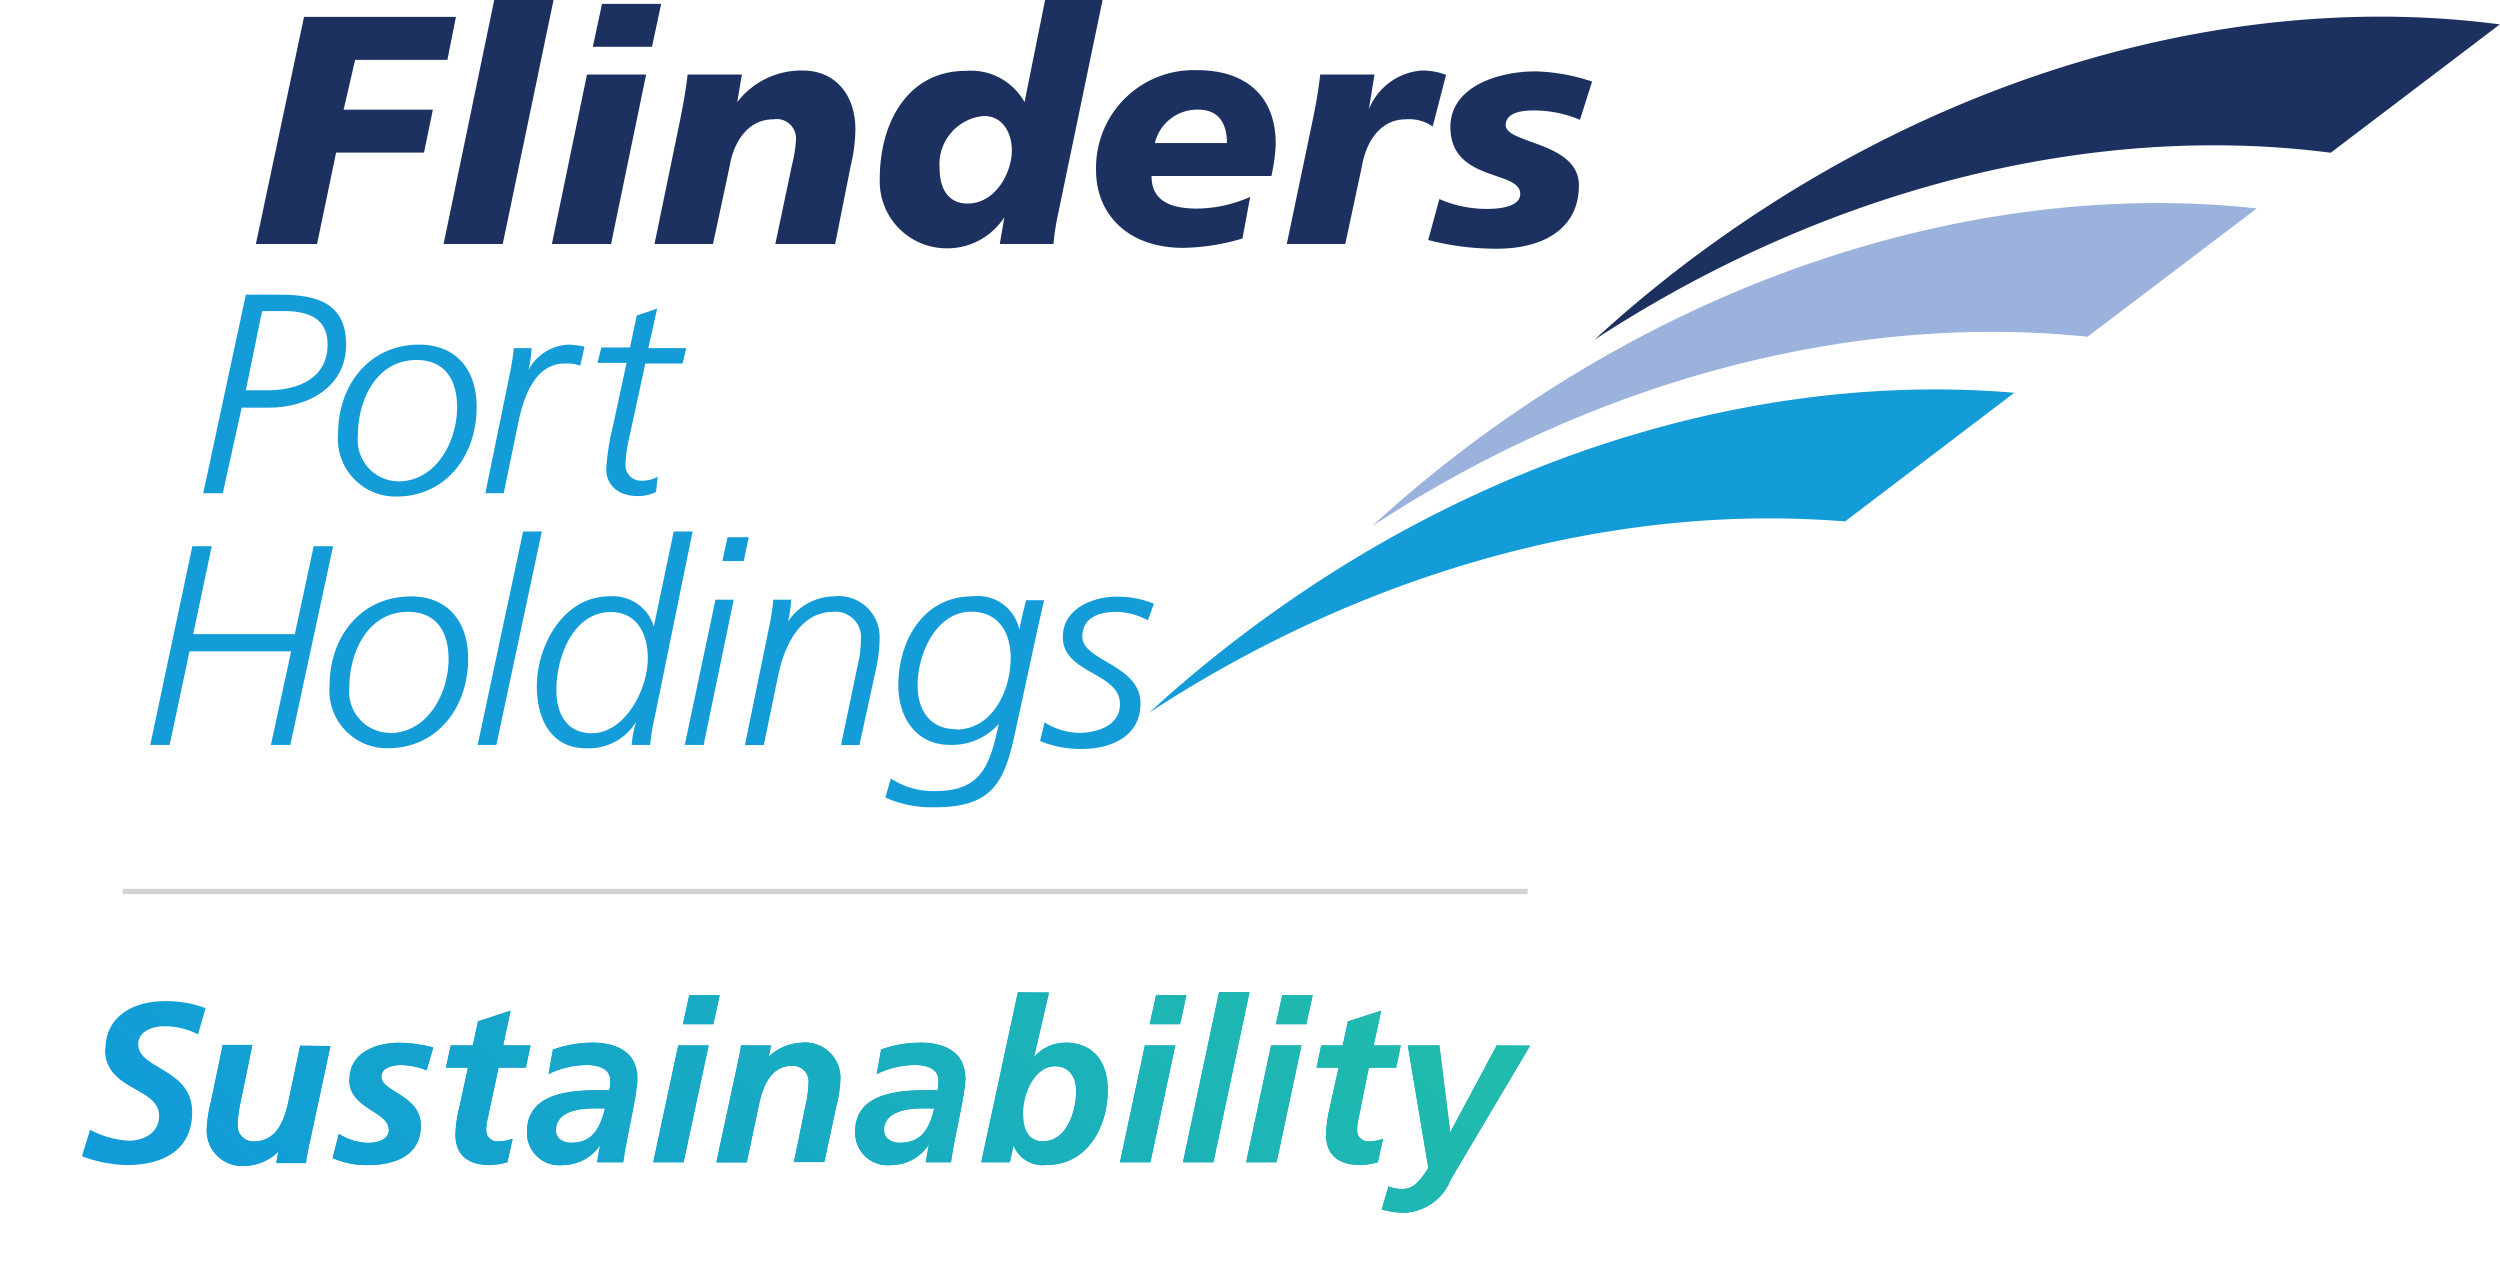
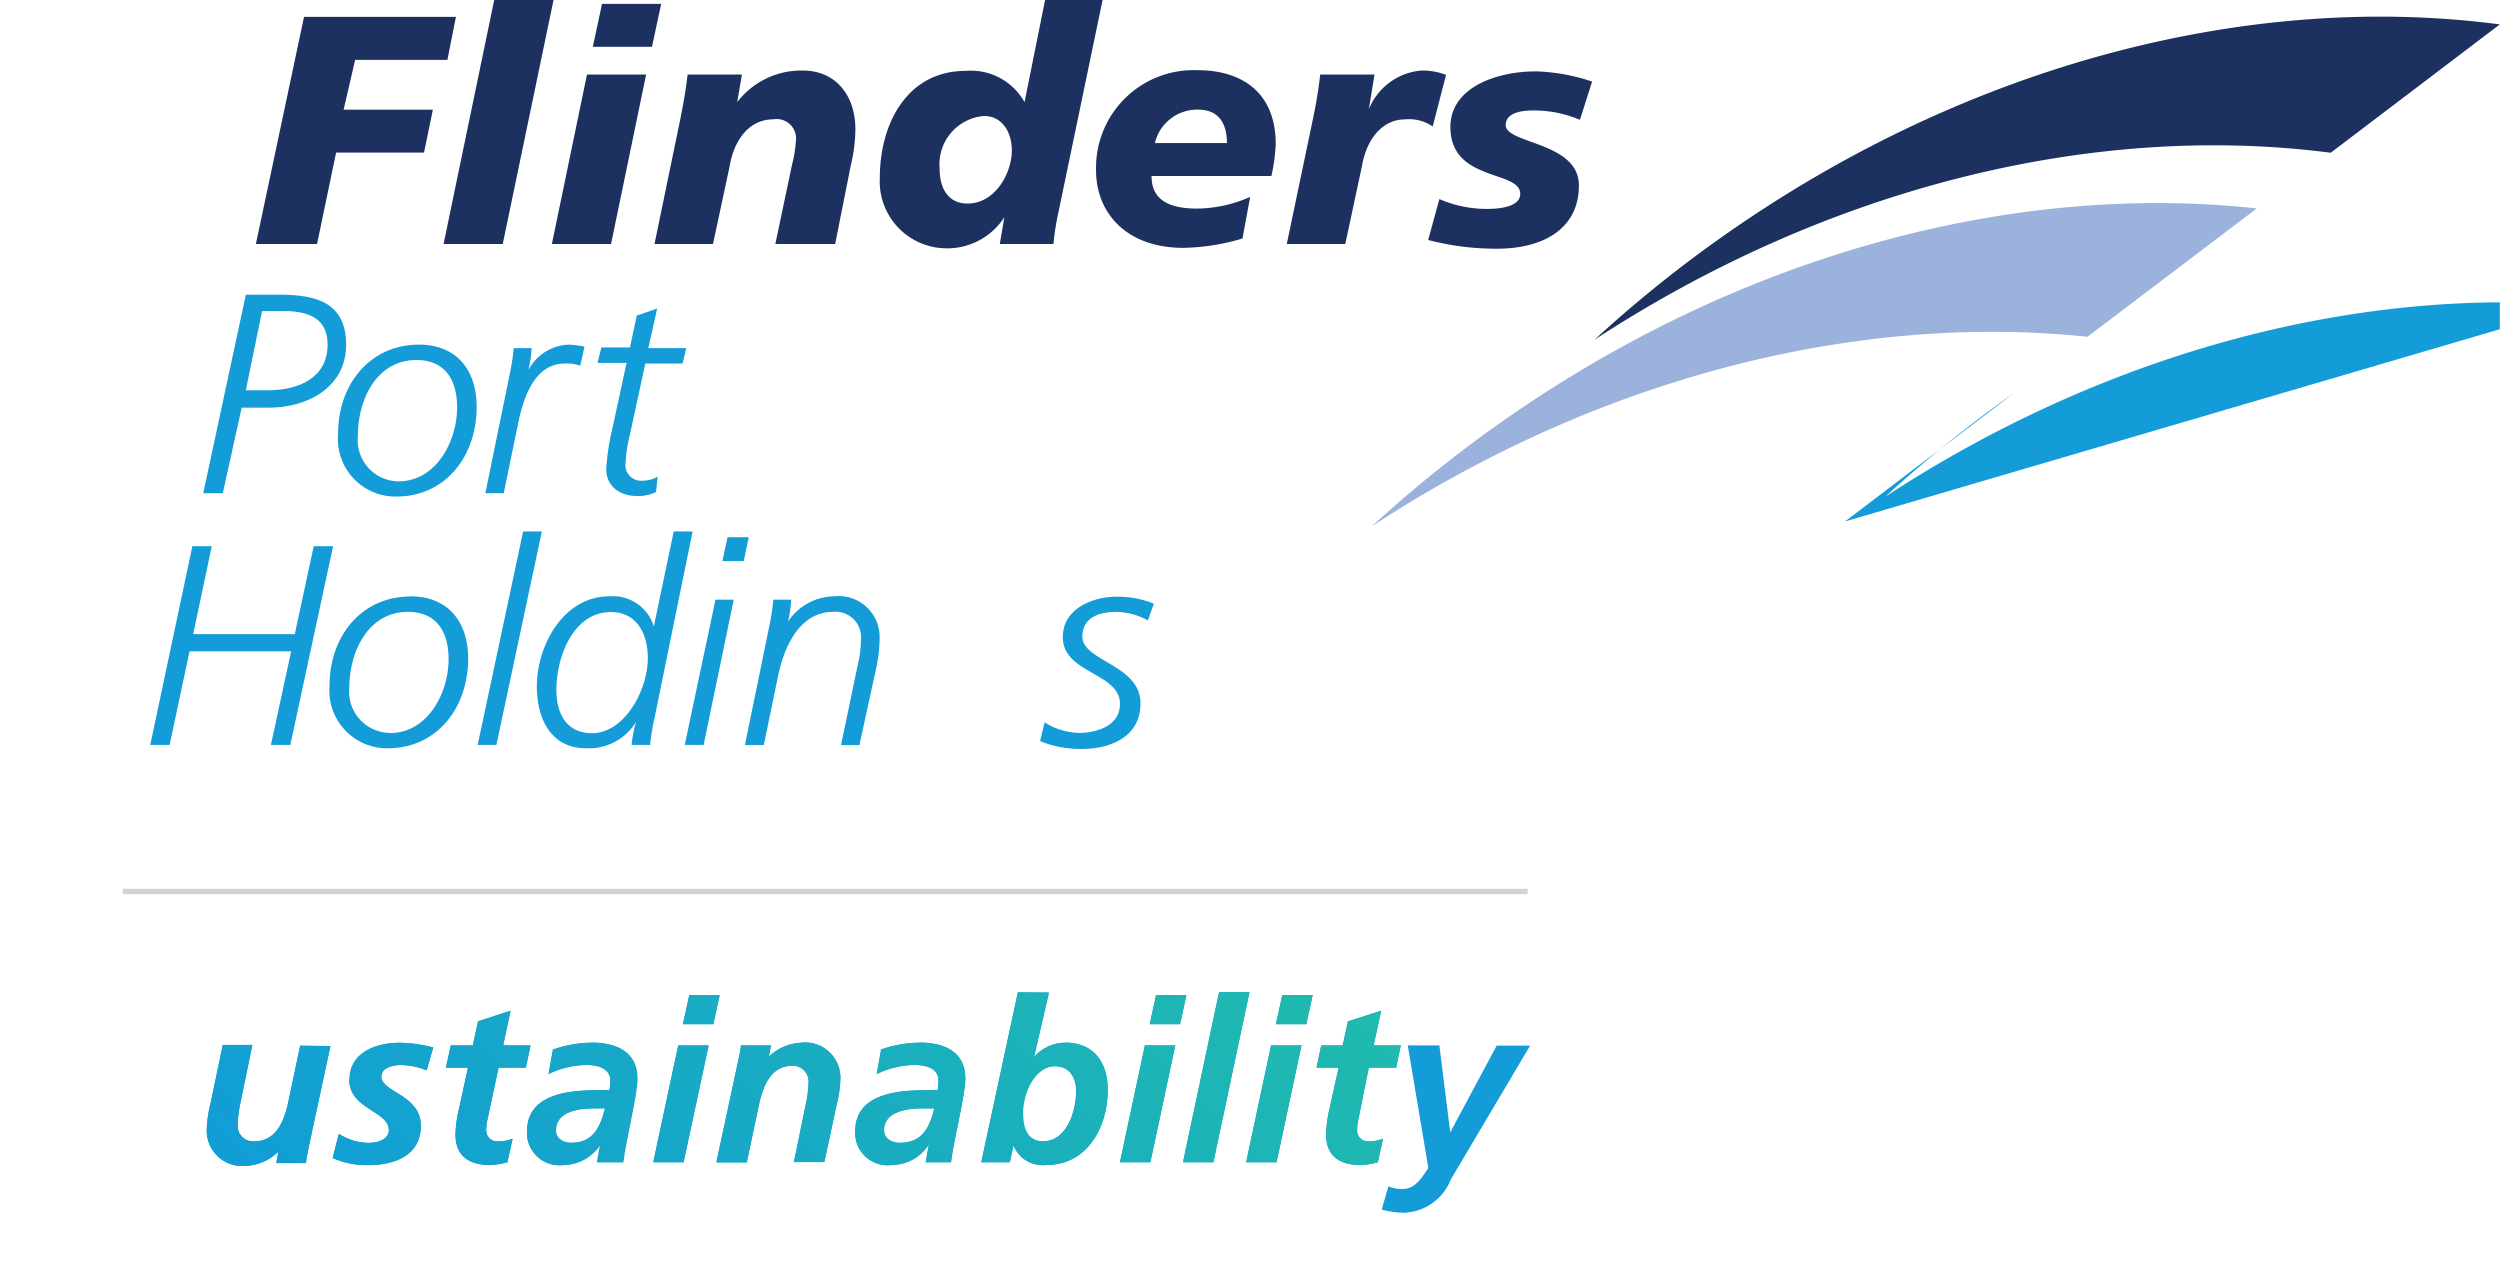
<svg xmlns="http://www.w3.org/2000/svg" xmlns:xlink="http://www.w3.org/1999/xlink" viewBox="0 0 149.58 77">
  <defs>
    <style>.cls-1,.cls-8{fill:none;}.cls-2{clip-path:url(#clip-path);}.cls-3{fill:#139cd8;}.cls-4{clip-path:url(#clip-path-2);}.cls-5{fill:#1d3160;}.cls-6{clip-path:url(#clip-path-6);}.cls-7{fill:#9bb2dc;}.cls-8{stroke:#d2d3d4;stroke-miterlimit:10;stroke-width:0.32px;}.cls-9{clip-path:url(#clip-path-10);}.cls-10{fill:url(#linear-gradient);}.cls-11{clip-path:url(#clip-path-12);}.cls-12{fill:url(#linear-gradient-2);}.cls-13{clip-path:url(#clip-path-14);}.cls-14{fill:url(#linear-gradient-3);}.cls-15{clip-path:url(#clip-path-16);}.cls-16{fill:url(#linear-gradient-4);}.cls-17{clip-path:url(#clip-path-18);}.cls-18{fill:url(#linear-gradient-5);}.cls-19{clip-path:url(#clip-path-20);}.cls-20{fill:url(#linear-gradient-6);}.cls-21{clip-path:url(#clip-path-22);}.cls-22{fill:url(#linear-gradient-7);}.cls-23{clip-path:url(#clip-path-24);}.cls-24{fill:url(#linear-gradient-8);}.cls-25{clip-path:url(#clip-path-26);}.cls-26{fill:url(#linear-gradient-9);}.cls-27{clip-path:url(#clip-path-28);}.cls-28{fill:url(#linear-gradient-10);}.cls-29{clip-path:url(#clip-path-30);}.cls-30{fill:url(#linear-gradient-11);}.cls-31{clip-path:url(#clip-path-32);}.cls-32{fill:url(#linear-gradient-12);}.cls-33{clip-path:url(#clip-path-34);}.cls-34{fill:url(#linear-gradient-13);}.cls-35{clip-path:url(#clip-path-36);}.cls-36{fill:url(#linear-gradient-14);}.cls-37{clip-path:url(#clip-path-38);}.cls-38{fill:url(#linear-gradient-15);}.cls-39{clip-path:url(#clip-path-40);}.cls-40{fill:url(#linear-gradient-16);}.cls-41{clip-path:url(#clip-path-42);}.cls-42{fill:url(#linear-gradient-17);}</style>
    <clipPath id="clip-path" transform="translate(4.9 0)">
      <rect class="cls-1" width="144.68" height="72.56" />
    </clipPath>
    <clipPath id="clip-path-2" transform="translate(4.9 0)">
      <rect class="cls-1" x="4.09" width="140.58" height="49.18" />
    </clipPath>
    <clipPath id="clip-path-6" transform="translate(4.9 0)">
      <rect class="cls-1" x="4.09" width="140.58" height="48.25" />
    </clipPath>
    <clipPath id="clip-path-10" transform="translate(4.9 0)">
      <path class="cls-1" d="M1.38,62.77c0,2.52,3.24,2.25,3.24,4,0,1-.9,1.48-1.81,1.48a5.61,5.61,0,0,1-2.32-.65L0,69.18a8.1,8.1,0,0,0,2.7.53c2.08,0,3.9-.85,3.9-3.17,0-2.63-3.23-2.54-3.23-4.06,0-.81.91-1.08,1.58-1.08a4.38,4.38,0,0,1,2,.49l.45-1.57a6.64,6.64,0,0,0-2.46-.42c-1.81,0-3.53.87-3.53,2.87" />
    </clipPath>
    <linearGradient id="linear-gradient" x1="-324.84" y1="244.42" x2="-323.84" y2="244.42" gradientTransform="matrix(74.76, 0, 0, -74.76, 24278.28, 18337.91)" gradientUnits="userSpaceOnUse">
      <stop offset="0" stop-color="#119cd8" />
      <stop offset="0.12" stop-color="#119cd8" />
      <stop offset="0.89" stop-color="#20bbad" />
      <stop offset="1" stop-color="#20bbad" />
    </linearGradient>
    <clipPath id="clip-path-12" transform="translate(4.9 0)">
      <path class="cls-1" d="M13.06,62.55l-.74,3.52c-.23,1-.7,2.22-2,2.22a.93.93,0,0,1-1-1,7.66,7.66,0,0,1,.2-1.47l.68-3.3H8.43L7.7,66a7.58,7.58,0,0,0-.23,1.52,2.12,2.12,0,0,0,2.28,2.24,3,3,0,0,0,2-.85h0l-.12.68h1.78c0-.22.09-.58.17-1l1.29-6Z" />
    </clipPath>
    <linearGradient id="linear-gradient-2" x1="-324.84" y1="244.42" x2="-323.84" y2="244.42" gradientTransform="matrix(74.76, 0, 0, -74.76, 24281.41, 18338.82)" xlink:href="#linear-gradient" />
    <clipPath id="clip-path-14" transform="translate(4.9 0)">
      <path class="cls-1" d="M16,64.61c0,1.76,2.37,1.86,2.37,3,0,.57-.64.77-1.25.77a3.38,3.38,0,0,1-1.74-.54L15,69.29a5,5,0,0,0,2.13.42c1.56,0,3.15-.55,3.15-2.37s-2.36-2-2.36-2.92c0-.55.67-.7,1.22-.7a4.47,4.47,0,0,1,1.49.32L21,62.67a8.16,8.16,0,0,0-2-.28c-1.44,0-3,.58-3,2.22" />
    </clipPath>
    <linearGradient id="linear-gradient-3" x1="-324.84" y1="244.42" x2="-323.84" y2="244.42" gradientTransform="matrix(74.76, 0, 0, -74.76, 24283.36, 18339.06)" xlink:href="#linear-gradient" />
    <clipPath id="clip-path-16" transform="translate(4.9 0)">
      <path class="cls-1" d="M23.7,61.11l-.31,1.44H22.07l-.29,1.33H23.1l-.52,2.36a7.8,7.8,0,0,0-.23,1.63c0,1.35.87,1.84,2.11,1.84a4.91,4.91,0,0,0,1-.17l.31-1.41a2.34,2.34,0,0,1-.88.16.65.65,0,0,1-.7-.68,3.5,3.5,0,0,1,.08-.67l.67-3.06h1.63l.28-1.33H25.2l.45-2.08Z" />
    </clipPath>
    <linearGradient id="linear-gradient-4" x1="-324.84" y1="244.43" x2="-323.84" y2="244.43" gradientTransform="matrix(74.76, 0, 0, -74.76, 24284.52, 18338.3)" xlink:href="#linear-gradient" />
    <clipPath id="clip-path-18" transform="translate(4.9 0)">
      <path class="cls-1" d="M28.37,67.64c0-1.18,1.47-1.33,2.35-1.33h.64c-.29,1.13-.71,2.06-2.07,2.06-.46,0-.92-.24-.92-.73m-.19-4.83-.26,1.45a5.39,5.39,0,0,1,2.3-.54c.63,0,1.39.2,1.39.91a2.39,2.39,0,0,1-.05.6h-.64c-1.71,0-4.29.17-4.29,2.48a1.94,1.94,0,0,0,2.16,2,2.69,2.69,0,0,0,2.26-1.24h0l-.19,1.07h1.54c.16-1.31.85-4.06.85-5,0-1.65-1.32-2.16-2.71-2.16a7.14,7.14,0,0,0-2.38.42" />
    </clipPath>
    <linearGradient id="linear-gradient-5" x1="-324.84" y1="244.43" x2="-323.84" y2="244.43" gradientTransform="matrix(74.76, 0, 0, -74.76, 24286.85, 18339.31)" xlink:href="#linear-gradient" />
    <clipPath id="clip-path-20" transform="translate(4.9 0)">
      <polygon class="cls-1" points="36.34 59.54 35.96 61.28 37.78 61.28 38.16 59.54 36.34 59.54" />
    </clipPath>
    <linearGradient id="linear-gradient-6" x1="-324.84" y1="244.42" x2="-323.84" y2="244.42" gradientTransform="matrix(74.76, 0, 0, -74.76, 24284.96, 18333.32)" xlink:href="#linear-gradient" />
    <clipPath id="clip-path-22" transform="translate(4.9 0)">
      <polygon class="cls-1" points="35.68 62.55 34.18 69.54 36 69.54 37.5 62.55 35.68 62.55" />
    </clipPath>
    <linearGradient id="linear-gradient-7" x1="-324.84" y1="244.42" x2="-323.84" y2="244.42" gradientTransform="matrix(74.76, 0, 0, -74.76, 24288.58, 18338.98)" xlink:href="#linear-gradient" />
    <clipPath id="clip-path-24" transform="translate(4.9 0)">
      <path class="cls-1" d="M41.11,63.23h0l.13-.68H39.43c0,.22-.1.58-.18,1l-1.29,6h1.82L40.53,66c.23-1,.69-2.23,1.95-2.23a.94.94,0,0,1,1,1,7.67,7.67,0,0,1-.2,1.46l-.68,3.3h1.82l.73-3.39a7,7,0,0,0,.23-1.52,2.11,2.11,0,0,0-2.28-2.24,3,3,0,0,0-2,.84" />
    </clipPath>
    <linearGradient id="linear-gradient-8" x1="-324.84" y1="244.43" x2="-323.84" y2="244.43" gradientTransform="matrix(74.76, 0, 0, -74.76, 24290.23, 18339.13)" xlink:href="#linear-gradient" />
    <clipPath id="clip-path-26" transform="translate(4.9 0)">
      <path class="cls-1" d="M48,67.64c0-1.18,1.47-1.33,2.35-1.33H51c-.28,1.13-.7,2.06-2.06,2.06-.46,0-.93-.24-.93-.73m-.18-4.83-.26,1.45a5.35,5.35,0,0,1,2.29-.54c.64,0,1.4.2,1.4.91a2.39,2.39,0,0,1-.05.6h-.64c-1.71,0-4.29.17-4.29,2.48a1.94,1.94,0,0,0,2.16,2,2.69,2.69,0,0,0,2.25-1.24h0l-.19,1.07H52c.16-1.31.86-4.06.86-5,0-1.65-1.32-2.16-2.72-2.16a7.13,7.13,0,0,0-2.37.42" />
    </clipPath>
    <linearGradient id="linear-gradient-9" x1="-324.84" y1="244.43" x2="-323.84" y2="244.43" gradientTransform="matrix(74.76, 0, 0, -74.76, 24292.6, 18339.32)" xlink:href="#linear-gradient" />
    <clipPath id="clip-path-28" transform="translate(4.9 0)">
      <path class="cls-1" d="M56.31,66.65c0-1.22.69-2.85,1.93-2.85.84,0,1.27.64,1.27,1.49,0,1.1-.49,3-2,3-.88,0-1.19-.74-1.19-1.64M56,59.36,53.81,69.54h1.71l.22-1h0a1.89,1.89,0,0,0,2,1.16c2.43,0,3.64-2.3,3.64-4.48,0-1.66-.83-2.84-2.56-2.84a2.5,2.5,0,0,0-1.88.88v0l0,0v0l.9-3.88Z" />
    </clipPath>
    <linearGradient id="linear-gradient-10" x1="-324.84" y1="244.42" x2="-323.84" y2="244.42" gradientTransform="matrix(74.76, 0, 0, -74.76, 24293.88, 18337.43)" xlink:href="#linear-gradient" />
    <clipPath id="clip-path-30" transform="translate(4.9 0)">
      <polygon class="cls-1" points="64.27 59.54 63.89 61.28 65.7 61.28 66.08 59.54 64.27 59.54" />
    </clipPath>
    <linearGradient id="linear-gradient-11" x1="-324.84" y1="244.42" x2="-323.84" y2="244.42" gradientTransform="matrix(74.76, 0, 0, -74.76, 24293.11, 18333.36)" xlink:href="#linear-gradient" />
    <clipPath id="clip-path-32" transform="translate(4.9 0)">
      <polygon class="cls-1" points="63.6 62.55 62.11 69.54 63.93 69.54 65.42 62.55 63.6 62.55" />
    </clipPath>
    <linearGradient id="linear-gradient-12" x1="-324.84" y1="244.42" x2="-323.84" y2="244.42" gradientTransform="matrix(74.76, 0, 0, -74.76, 24296.76, 18338.98)" xlink:href="#linear-gradient" />
    <clipPath id="clip-path-34" transform="translate(4.9 0)">
      <polygon class="cls-1" points="68.04 59.36 65.88 69.54 67.7 69.54 69.86 59.36 68.04 59.36" />
    </clipPath>
    <linearGradient id="linear-gradient-13" x1="-324.84" y1="244.42" x2="-323.84" y2="244.42" gradientTransform="matrix(74.76, 0, 0, -74.76, 24296.83, 18337.38)" xlink:href="#linear-gradient" />
    <clipPath id="clip-path-36" transform="translate(4.9 0)">
      <polygon class="cls-1" points="71.15 62.55 69.66 69.54 71.48 69.54 72.97 62.55 71.15 62.55" />
    </clipPath>
    <linearGradient id="linear-gradient-14" x1="-324.84" y1="244.42" x2="-323.84" y2="244.42" gradientTransform="matrix(74.76, 0, 0, -74.76, 24298.98, 18338.97)" xlink:href="#linear-gradient" />
    <clipPath id="clip-path-38" transform="translate(4.9 0)">
      <polygon class="cls-1" points="71.82 59.54 71.44 61.28 73.26 61.28 73.64 59.54 71.82 59.54" />
    </clipPath>
    <linearGradient id="linear-gradient-15" x1="-324.84" y1="244.42" x2="-323.84" y2="244.42" gradientTransform="matrix(74.76, 0, 0, -74.76, 24295.32, 18333.36)" xlink:href="#linear-gradient" />
    <clipPath id="clip-path-40" transform="translate(4.9 0)">
      <path class="cls-1" d="M75.78,61.11l-.31,1.44H74.15l-.28,1.33h1.32l-.52,2.36a7.8,7.8,0,0,0-.23,1.63c0,1.35.87,1.84,2.1,1.84a4.68,4.68,0,0,0,1-.17l.31-1.41a2.3,2.3,0,0,1-.88.16.64.64,0,0,1-.69-.68,2.85,2.85,0,0,1,.08-.67L77,63.88h1.64l.28-1.33H77.29l.45-2.08Z" />
    </clipPath>
    <linearGradient id="linear-gradient-16" x1="-324.84" y1="244.43" x2="-323.84" y2="244.43" gradientTransform="matrix(74.76, 0, 0, -74.76, 24299.78, 18338.3)" xlink:href="#linear-gradient" />
    <clipPath id="clip-path-42" transform="translate(4.9 0)">
-       <path class="cls-1" d="M84.65,62.55l-2.78,5.2h0l-.65-5.2H79.33l1.23,7.33c-.63,1-1,1.26-1.58,1.26a2,2,0,0,1-.8-.16l-.41,1.39a5.13,5.13,0,0,0,1.36.19,3.13,3.13,0,0,0,2.78-2l4.74-8Z" />
-     </clipPath>
+       </clipPath>
    <linearGradient id="linear-gradient-17" x1="-324.84" y1="244.4" x2="-323.84" y2="244.4" gradientTransform="matrix(74.76, 0, 0, -74.76, 24303.23, 18338.78)" xlink:href="#linear-gradient" />
  </defs>
  <g id="Layer_2" data-name="Layer 2">
    <g id="Layer_1-2" data-name="Layer 1">
      <g class="cls-2">
        <path class="cls-3" d="M9.81,17.63h2c2.21,0,4,.47,4,3s-2.3,3.76-4.61,3.76H9.56L8.43,29.51H7.26Zm0,5.72h1.33c1.8,0,3.56-.72,3.56-2.74,0-1.64-1.26-2-2.64-2H10.78Z" transform="translate(4.9 0)" />
        <path class="cls-3" d="M20.17,20.62c2.21,0,3.45,1.48,3.45,3.73,0,2.9-1.82,5.36-4.82,5.36a3.45,3.45,0,0,1-3.47-3.78c0-2.91,1.89-5.31,4.84-5.31M18.94,28.8c2.25,0,3.51-2.39,3.51-4.43,0-1.64-.73-2.83-2.42-2.83-2.4,0-3.52,2.35-3.52,4.56a2.47,2.47,0,0,0,2.43,2.7" transform="translate(4.9 0)" />
        <path class="cls-3" d="M25.6,22.38a14.77,14.77,0,0,0,.24-1.55h1.07a7.93,7.93,0,0,1-.19,1.31h0a2.83,2.83,0,0,1,2.42-1.52,5.12,5.12,0,0,1,.93.12l-.25,1.14a2.42,2.42,0,0,0-.92-.13c-1.76,0-2.45,1.92-2.78,3.49l-.88,4.27H24.14Z" transform="translate(4.9 0)" />
        <path class="cls-3" d="M33.2,18.88l1.22-.42-.53,2.37h2.27l-.22.92H33.71L32.79,26a8.55,8.55,0,0,0-.26,1.7.93.93,0,0,0,1,1.06,1.83,1.83,0,0,0,.92-.24l-.1.92a2.47,2.47,0,0,1-1.09.24c-1.21,0-1.89-.69-1.89-1.62a14.63,14.63,0,0,1,.39-2.51l.83-3.84H30.85l.23-.92h1.71Z" transform="translate(4.9 0)" />
      </g>
      <g class="cls-4">
        <polygon class="cls-5" points="18.19 1.01 27.28 1.01 26.77 3.58 21.25 3.58 20.56 6.56 25.9 6.56 25.37 9.13 20.11 9.13 18.97 14.6 15.31 14.6 18.19 1.01" />
        <polygon class="cls-5" points="29.57 0 33.12 0 30.08 14.6 26.54 14.6 29.57 0" />
      </g>
      <g class="cls-2">
        <path class="cls-5" d="M30.22,4.46h3.54L31.66,14.6H28.12Zm.9-4.23h3.54L34.11,2.8H30.57Z" transform="translate(4.9 0)" />
      </g>
      <g class="cls-4">
        <path class="cls-5" d="M35.81,7.1c.17-.87.33-1.73.43-2.64h3.25l-.28,1.65h0a4.83,4.83,0,0,1,3.92-1.89c2,0,3.15,1.52,3.15,3.51a9.55,9.55,0,0,1-.27,2.14l-.94,4.73H41.49l1-4.75a8,8,0,0,0,.24-1.54,1.16,1.16,0,0,0-1.36-1.17c-1.48,0-2.36,1.29-2.61,2.79l-1,4.67h-3.5Z" transform="translate(4.9 0)" />
        <path class="cls-5" d="M55.19,13h0a4.06,4.06,0,0,1-3.68,1.85,4,4,0,0,1-3.77-4.18c0-3.33,1.67-6.43,5.14-6.43a3.68,3.68,0,0,1,3.52,1.87h0L57.63,0h3.44L58.35,13.08a15,15,0,0,0-.22,1.52H54.92Zm.45-4c0-1-.51-2.06-1.67-2.06a2.9,2.9,0,0,0-2.65,3.15c0,1.25.56,2.09,1.67,2.09,1.66,0,2.65-1.83,2.65-3.18" transform="translate(4.9 0)" />
      </g>
      <g class="cls-2">
        <path class="cls-5" d="M69.44,14.27a13,13,0,0,1-3.54.56c-3.39,0-5.22-2.08-5.22-4.63a5.84,5.84,0,0,1,6.08-6c2.66,0,4.67,1.35,4.67,4.42a10.9,10.9,0,0,1-.26,1.91H64c0,1.09.58,1.95,2.73,1.95a8,8,0,0,0,3.17-.7Zm-.93-5.71c0-1.09-.43-2-1.72-2a2.6,2.6,0,0,0-2.59,2Z" transform="translate(4.9 0)" />
        <path class="cls-5" d="M77.34,4.46,77,6.54h0a3.72,3.72,0,0,1,3.14-2.32,3.89,3.89,0,0,1,1.48.26l-.8,3.09a2.46,2.46,0,0,0-1.62-.43c-1.48,0-2.35,1.29-2.61,2.79l-1,4.67h-3.5l1.57-7.5c.18-.87.33-1.73.43-2.64Z" transform="translate(4.9 0)" />
      </g>
      <g class="cls-6">
        <path class="cls-5" d="M81.22,11.91a7.08,7.08,0,0,0,2.84.59c.56,0,2-.06,2-.9,0-1.44-4.18-.7-4.18-4,0-2.37,2.76-3.33,5.12-3.33a11.59,11.59,0,0,1,3.36.61l-.73,2.29a7,7,0,0,0-2.81-.56c-.78,0-1.63.17-1.63.88,0,1.12,4.38,1,4.38,3.6s-2.13,3.75-4.75,3.79a16.14,16.14,0,0,1-4.27-.52Z" transform="translate(4.9 0)" />
        <path class="cls-5" d="M134.55,9.14l10.12-7.68C130-.48,113.06,3.66,98.21,14.12a75.51,75.51,0,0,0-7.71,6.21c14.23-9.3,30.15-13,44.05-11.19" transform="translate(4.9 0)" />
      </g>
      <g class="cls-2">
        <path class="cls-7" d="M120,20.15l10.13-7.68C115.78,10.9,99.34,15.1,84.89,25.28a76.62,76.62,0,0,0-7.71,6.21C91,22.44,106.43,18.73,120,20.15" transform="translate(4.9 0)" />
      </g>
      <g class="cls-4">
-         <path class="cls-3" d="M105.49,31.2l10.13-7.7c-14.09-1.2-30,3-44.05,12.93a77.76,77.76,0,0,0-7.71,6.21c13.42-8.77,28.33-12.53,41.63-11.44" transform="translate(4.9 0)" />
+         <path class="cls-3" d="M105.49,31.2l10.13-7.7a77.76,77.76,0,0,0-7.71,6.21c13.42-8.77,28.33-12.53,41.63-11.44" transform="translate(4.9 0)" />
        <polygon class="cls-3" points="11.51 32.68 12.67 32.68 11.56 37.94 17.64 37.94 18.77 32.68 19.93 32.68 17.37 44.57 16.21 44.57 17.42 38.97 11.34 38.97 10.15 44.57 8.99 44.57 11.51 32.68" />
      </g>
      <g class="cls-2">
        <path class="cls-3" d="M19.66,35.68c2.21,0,3.45,1.48,3.45,3.73,0,2.89-1.82,5.36-4.82,5.36A3.45,3.45,0,0,1,14.82,41c0-2.91,1.89-5.31,4.84-5.31m-1.23,8.17c2.25,0,3.51-2.38,3.51-4.43,0-1.63-.73-2.82-2.42-2.82C17.12,36.6,16,39,16,41.16a2.46,2.46,0,0,0,2.44,2.69" transform="translate(4.9 0)" />
        <polygon class="cls-3" points="31.3 31.8 32.42 31.8 29.7 44.57 28.58 44.57 31.3 31.8" />
        <path class="cls-3" d="M34.28,42.87a13.36,13.36,0,0,0-.28,1.7H32.89a6.88,6.88,0,0,1,.27-1.38h0a3.32,3.32,0,0,1-3,1.58c-2.09,0-2.94-1.75-2.94-3.71,0-2.42,1.58-5.38,4.34-5.38a2.56,2.56,0,0,1,2.66,1.8h0l1.19-5.68h1.13Zm-3.76,1c1.94,0,3.34-2.57,3.34-4.49,0-1.55-.72-2.76-2.21-2.76-2.24,0-3.26,2.66-3.26,4.66,0,1.45.63,2.59,2.13,2.59" transform="translate(4.9 0)" />
        <path class="cls-3" d="M37.91,35.88H39L37.2,44.57H36.07Zm1.69-2.31H38.32l.31-1.43H39.9Z" transform="translate(4.9 0)" />
        <path class="cls-3" d="M41.17,37.26a13.48,13.48,0,0,0,.2-1.38h1.07a7.61,7.61,0,0,1-.19,1.31h0a3.36,3.36,0,0,1,2.76-1.51,2.45,2.45,0,0,1,2.72,2.52A8.78,8.78,0,0,1,47.52,40l-1,4.58H45.42l1-4.79a6.44,6.44,0,0,0,.19-1.51,1.52,1.52,0,0,0-1.67-1.67c-1.87,0-2.88,1.85-3.29,3.85l-.85,4.12H39.67Z" transform="translate(4.9 0)" />
-         <path class="cls-3" d="M48.4,46.58a4.62,4.62,0,0,0,2.66.75c2.49,0,3.15-1.23,3.66-3.39l.14-.63h0a3.75,3.75,0,0,1-2.91,1.26c-2.06,0-3.1-1.67-3.1-3.55,0-2.74,1.53-5.34,4.43-5.34a2.54,2.54,0,0,1,2.81,2h0c.11-.57.24-1.17.41-1.77h1.07l-.4,1.77-1.3,6c-.64,3-1.28,4.62-4.8,4.62a6.84,6.84,0,0,1-3-.58Zm3.9-2.93c2.17,0,3.27-2.3,3.27-4.29,0-1.55-.76-2.76-2.35-2.76C51.11,36.6,50,39.12,50,41c0,1.45.71,2.63,2.31,2.63" transform="translate(4.9 0)" />
        <path class="cls-3" d="M57.6,43.22a4,4,0,0,0,2.06.63c1,0,2.45-.39,2.45-1.73,0-1.89-3.42-1.81-3.42-4,0-1.72,1.82-2.42,3.22-2.42a5.85,5.85,0,0,1,2.23.42l-.36,1a4.05,4.05,0,0,0-1.92-.51c-.86,0-2,.27-2,1.48,0,1.48,3.48,1.67,3.48,4,0,2-1.81,2.72-3.49,2.72a6.34,6.34,0,0,1-2.52-.47Z" transform="translate(4.9 0)" />
        <line class="cls-8" x1="91.4" y1="53.34" x2="7.34" y2="53.34" />
      </g>
      <g class="cls-9">
-         <rect class="cls-10" x="-2.39" y="58.73" width="12.14" height="12.14" transform="translate(-39.84 21.59) rotate(-45)" />
-       </g>
+         </g>
      <g class="cls-2">
        <path class="cls-3" d="M12.32,66.07c-.23,1-.7,2.22-2,2.22a.93.93,0,0,1-1-1,7.77,7.77,0,0,1,.2-1.47l.68-3.3H8.43L7.7,66a7.58,7.58,0,0,0-.23,1.52,2.12,2.12,0,0,0,2.28,2.24,2.93,2.93,0,0,0,2-.85h0l-.12.68h1.78c0-.21.09-.58.17-1l1.29-6H13.06Z" transform="translate(4.9 0)" />
      </g>
      <g class="cls-11">
        <rect class="cls-12" x="6.03" y="60.98" width="10.3" height="10.3" transform="translate(-38.59 27.27) rotate(-45)" />
      </g>
      <g class="cls-2">
        <path class="cls-3" d="M16,64.61c0,1.76,2.36,1.86,2.36,3,0,.57-.64.77-1.25.77a3.38,3.38,0,0,1-1.74-.54L15,69.28a4.87,4.87,0,0,0,2.13.43c1.56,0,3.15-.55,3.15-2.37s-2.36-2-2.36-2.91c0-.56.68-.71,1.22-.71a4.47,4.47,0,0,1,1.49.32l.4-1.37a8.31,8.31,0,0,0-2-.28c-1.44,0-3,.58-3,2.22" transform="translate(4.9 0)" />
      </g>
      <g class="cls-13">
        <rect class="cls-14" x="13.3" y="61.33" width="9.44" height="9.44" transform="translate(-36.52 32.09) rotate(-45)" />
      </g>
      <g class="cls-2">
        <path class="cls-3" d="M24.92,63.88h1.63l.28-1.33H25.21l.44-2.08-1.95.64-.31,1.44H22.07l-.29,1.33H23.1l-.51,2.36a7.22,7.22,0,0,0-.24,1.63c0,1.35.87,1.84,2.11,1.84a4.91,4.91,0,0,0,1-.17l.31-1.41a2.34,2.34,0,0,1-.88.16.65.65,0,0,1-.7-.68,2.35,2.35,0,0,1,.09-.67Z" transform="translate(4.9 0)" />
      </g>
      <g class="cls-15">
        <rect class="cls-16" x="19.26" y="60.04" width="10.1" height="10.1" transform="translate(-34 36.25) rotate(-45)" />
      </g>
      <g class="cls-2">
        <path class="cls-3" d="M30.56,62.39a7.14,7.14,0,0,0-2.38.42l-.26,1.45a5.39,5.39,0,0,1,2.3-.54c.63,0,1.39.2,1.39.91a2.43,2.43,0,0,1-.05.6h-.64c-1.71,0-4.29.17-4.29,2.48a1.94,1.94,0,0,0,2.16,2A2.66,2.66,0,0,0,31,68.47h0l-.19,1.07h1.54c.16-1.31.85-4.06.85-5,0-1.65-1.32-2.16-2.71-2.16m-1.27,6c-.46,0-.92-.24-.92-.73,0-1.18,1.47-1.33,2.35-1.33h.64c-.29,1.13-.71,2.06-2.07,2.06" transform="translate(4.9 0)" />
      </g>
      <g class="cls-17">
        <rect class="cls-18" x="25.02" y="61.11" width="9.87" height="9.87" transform="translate(-33.03 40.52) rotate(-45)" />
      </g>
      <g class="cls-2">
        <polygon class="cls-3" points="41.24 59.54 40.86 61.28 42.68 61.28 43.06 59.54 41.24 59.54" />
      </g>
      <g class="cls-19">
        <rect class="cls-20" x="35.67" y="59.01" width="2.78" height="2.78" transform="translate(-26.96 43.9) rotate(-45)" />
      </g>
      <g class="cls-2">
        <polygon class="cls-3" points="39.09 69.54 40.9 69.54 42.4 62.55 40.58 62.55 39.09 69.54" />
      </g>
      <g class="cls-21">
        <rect class="cls-22" x="32.2" y="62.4" width="7.29" height="7.29" transform="translate(-31.3 44.69) rotate(-45)" />
      </g>
      <g class="cls-2">
        <path class="cls-3" d="M43.09,62.39a3,3,0,0,0-2,.84h0l.12-.68H39.43c0,.22-.1.59-.18,1l-1.29,6h1.82L40.53,66c.23-1,.69-2.23,1.95-2.23a.94.94,0,0,1,1,1,7.67,7.67,0,0,1-.2,1.46l-.68,3.3h1.82l.73-3.39a7,7,0,0,0,.23-1.52,2.11,2.11,0,0,0-2.28-2.24" transform="translate(4.9 0)" />
      </g>
      <g class="cls-23">
        <rect class="cls-24" x="36.52" y="60.81" width="10.3" height="10.3" transform="translate(-29.54 48.78) rotate(-45)" />
      </g>
      <g class="cls-2">
        <path class="cls-3" d="M50.18,62.39a7.13,7.13,0,0,0-2.37.42l-.26,1.45a5.35,5.35,0,0,1,2.29-.54c.64,0,1.4.2,1.4.91a2.43,2.43,0,0,1-.05.6h-.64c-1.71,0-4.29.17-4.29,2.48a1.94,1.94,0,0,0,2.16,2,2.68,2.68,0,0,0,2.25-1.24h0l-.19,1.07H52c.16-1.31.86-4.06.86-5,0-1.65-1.32-2.16-2.72-2.16m-1.26,6c-.46,0-.92-.24-.92-.73,0-1.18,1.46-1.33,2.34-1.33H51c-.28,1.13-.7,2.06-2.06,2.06" transform="translate(4.9 0)" />
      </g>
      <g class="cls-25">
        <rect class="cls-26" x="44.64" y="61.11" width="9.87" height="9.87" transform="translate(-27.28 54.4) rotate(-45)" />
      </g>
      <g class="cls-2">
        <path class="cls-3" d="M58.85,62.39a2.48,2.48,0,0,0-1.88.88v0l0,0v0l.9-3.88H56L53.81,69.54h1.71l.22-1h0a1.89,1.89,0,0,0,2,1.16c2.43,0,3.64-2.3,3.64-4.48,0-1.66-.83-2.84-2.56-2.84m-1.35,5.9c-.88,0-1.19-.74-1.19-1.64,0-1.22.69-2.85,1.92-2.85.85,0,1.28.64,1.28,1.49,0,1.1-.49,3-2,3" transform="translate(4.9 0)" />
      </g>
      <g class="cls-27">
        <rect class="cls-28" x="51.26" y="58.19" width="12.69" height="12.69" transform="translate(-23.86 59.64) rotate(-45)" />
      </g>
      <g class="cls-2">
        <polygon class="cls-3" points="69.17 59.54 68.79 61.28 70.61 61.28 70.99 59.54 69.17 59.54" />
      </g>
      <g class="cls-29">
        <rect class="cls-30" x="63.59" y="59.02" width="2.78" height="2.78" transform="translate(-18.78 63.65) rotate(-45)" />
      </g>
      <g class="cls-2">
        <polygon class="cls-3" points="67.01 69.54 68.83 69.54 70.32 62.55 68.5 62.55 67.01 69.54" />
      </g>
      <g class="cls-31">
        <rect class="cls-32" x="60.12" y="62.4" width="7.29" height="7.29" transform="translate(-23.13 64.43) rotate(-45)" />
      </g>
      <g class="cls-2">
        <polygon class="cls-3" points="72.94 59.36 70.78 69.54 72.6 69.54 74.76 59.36 72.94 59.36" />
      </g>
      <g class="cls-33">
        <rect class="cls-34" x="62.87" y="59.44" width="10.01" height="10.01" transform="translate(-20.79 66.87) rotate(-45)" />
      </g>
      <g class="cls-2">
        <polygon class="cls-3" points="74.56 69.54 76.38 69.54 77.87 62.55 76.05 62.55 74.56 69.54" />
      </g>
      <g class="cls-35">
        <rect class="cls-36" x="67.67" y="62.4" width="7.29" height="7.29" transform="translate(-20.91 69.77) rotate(-45)" />
      </g>
      <g class="cls-2">
        <polygon class="cls-3" points="76.34 61.28 78.16 61.28 78.54 59.54 76.72 59.54 76.34 61.28" />
      </g>
      <g class="cls-37">
        <rect class="cls-38" x="71.15" y="59.02" width="2.78" height="2.78" transform="translate(-16.57 68.99) rotate(-45)" />
      </g>
      <g class="cls-2">
        <path class="cls-3" d="M77,68.29a.64.64,0,0,1-.69-.67,2.87,2.87,0,0,1,.08-.68L77,63.88h1.63l.28-1.33H77.29l.45-2.08-2,.64-.31,1.44H74.15l-.28,1.33h1.32l-.52,2.36a7.8,7.8,0,0,0-.23,1.63c0,1.35.87,1.84,2.1,1.84a4.68,4.68,0,0,0,1-.17l.31-1.41a2.3,2.3,0,0,1-.88.16" transform="translate(4.9 0)" />
      </g>
      <g class="cls-39">
        <rect class="cls-40" x="71.34" y="60.04" width="10.1" height="10.1" transform="translate(-18.75 73.08) rotate(-45)" />
      </g>
      <g class="cls-2">
        <path class="cls-3" d="M81.87,67.75h0l-.65-5.2H79.33l1.23,7.33c-.63,1-1,1.26-1.58,1.26a2.1,2.1,0,0,1-.81-.16l-.4,1.39a5.19,5.19,0,0,0,1.36.19,3.13,3.13,0,0,0,2.78-2l4.74-8h-2Z" transform="translate(4.9 0)" />
      </g>
      <g class="cls-41">
        <rect class="cls-42" x="75.53" y="60.88" width="13.35" height="13.35" transform="translate(-18.79 77.92) rotate(-45)" />
      </g>
    </g>
  </g>
</svg>